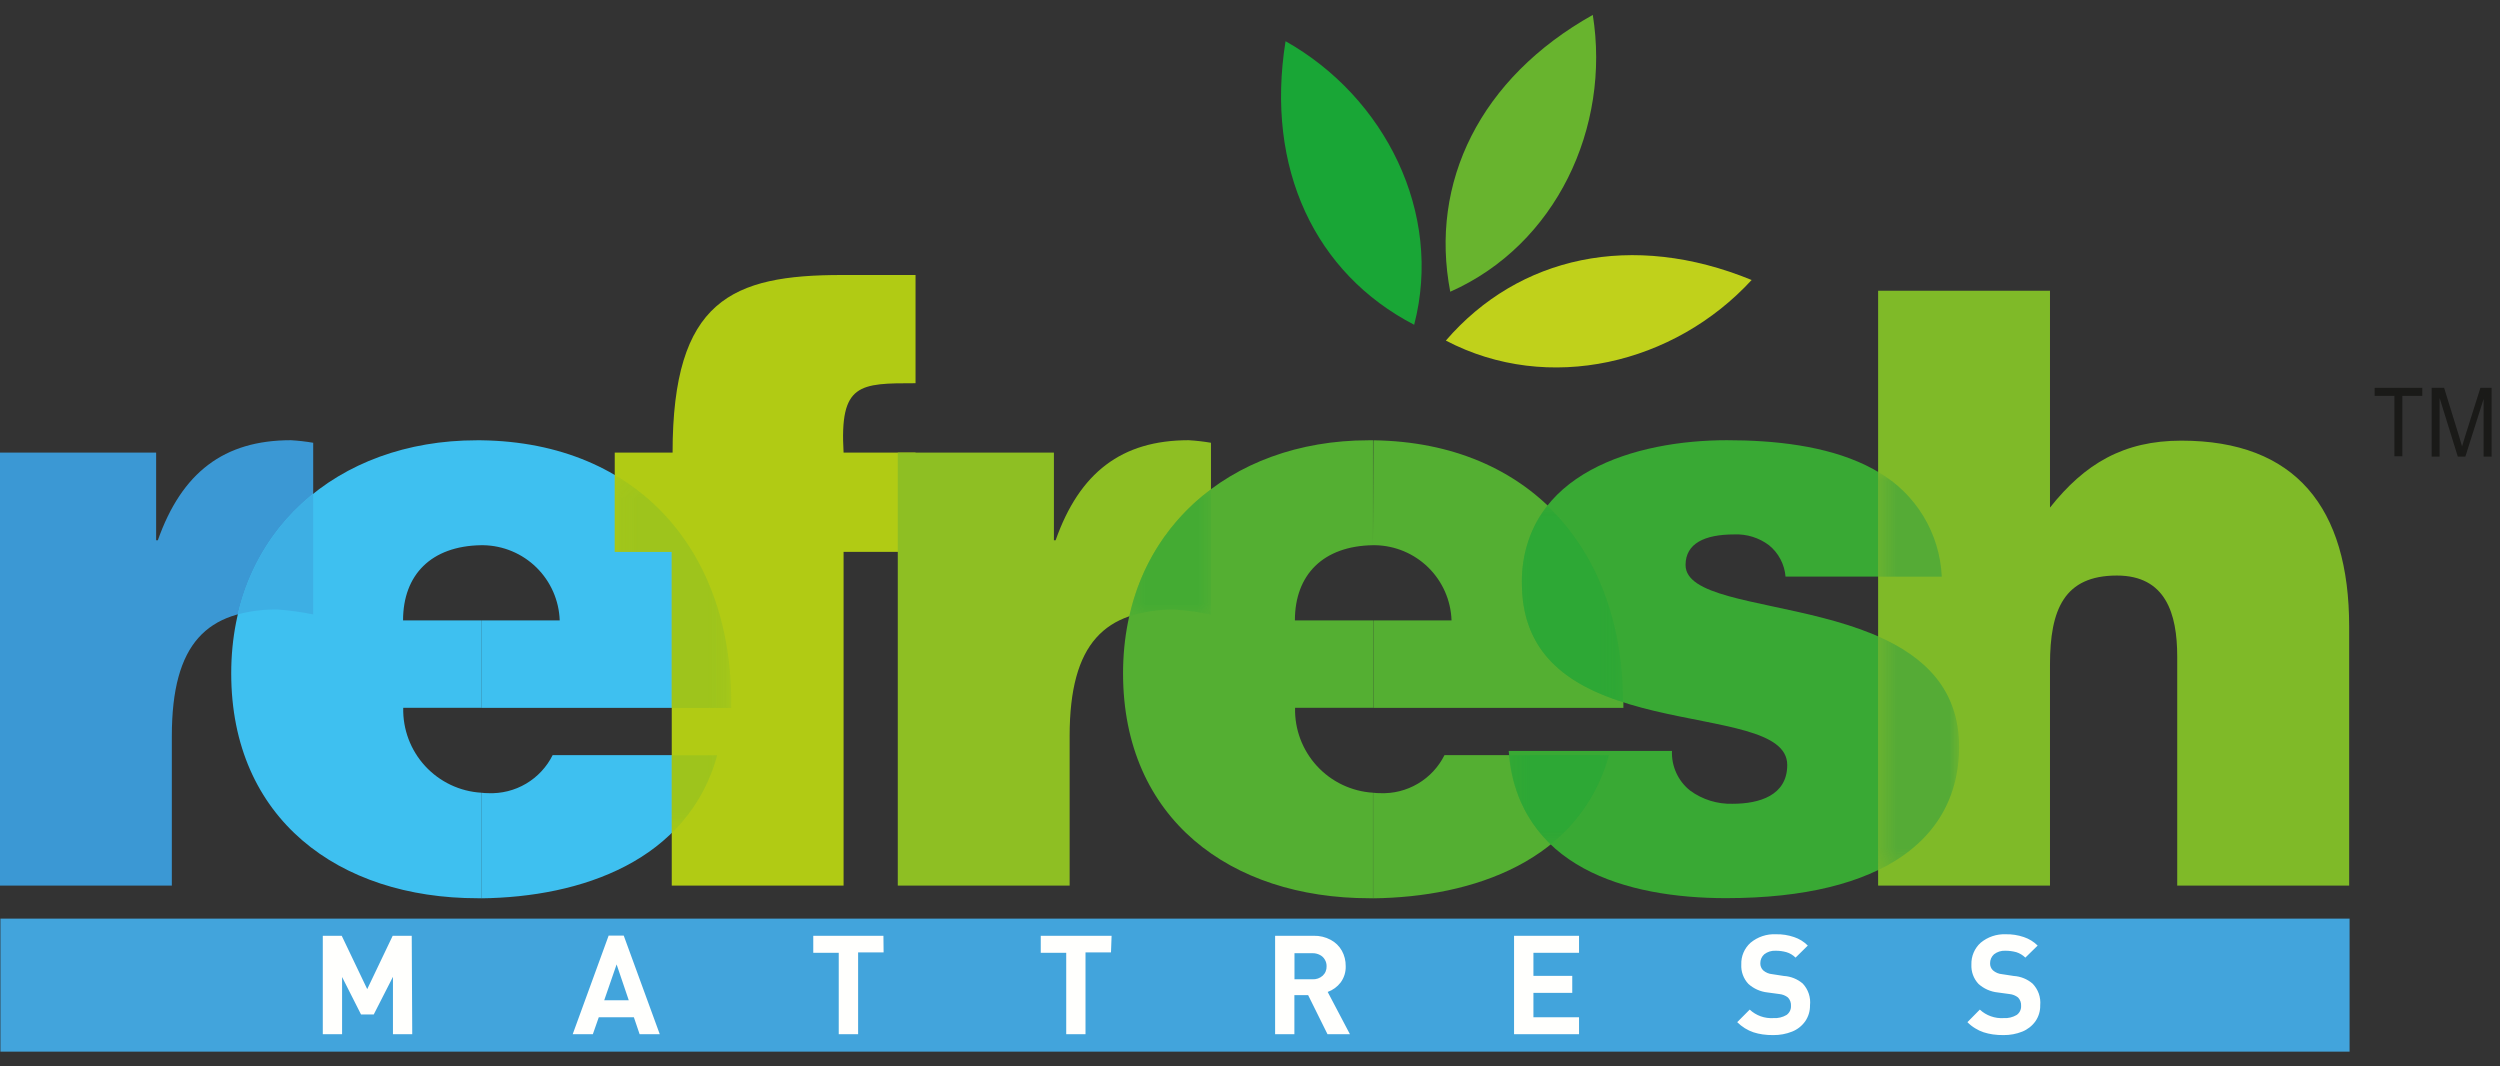
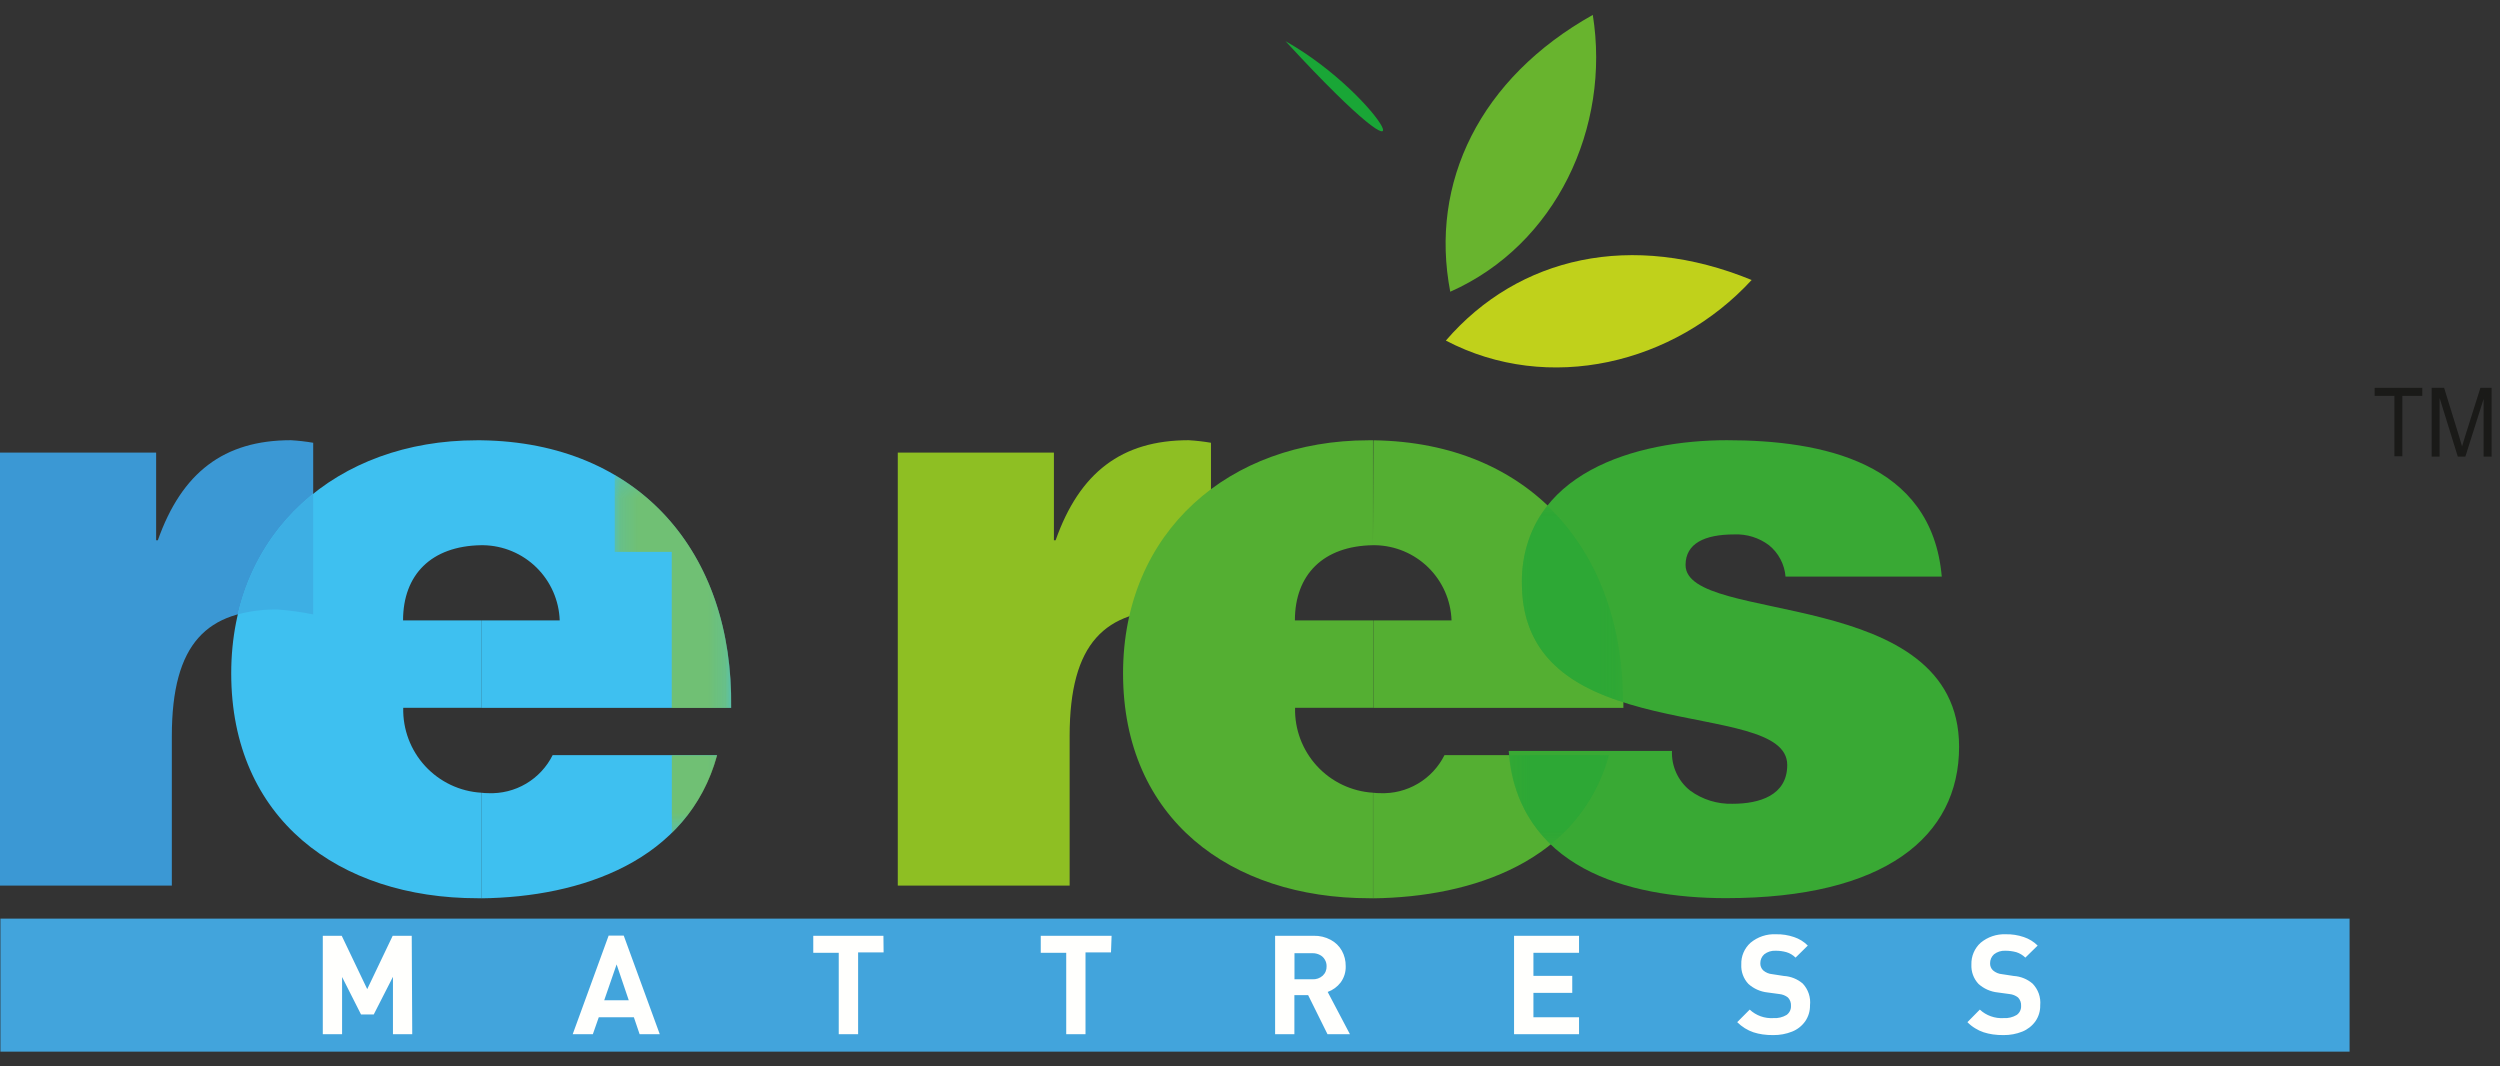
<svg xmlns="http://www.w3.org/2000/svg" width="143" height="61" viewBox="0 0 143 61" fill="none">
  <rect x="0" y="0" width="143" height="61" fill="#333333" stroke="none" />
  <path fill-rule="evenodd" clip-rule="evenodd" d="M0 50.655H9.829V42.104C9.829 36.759 11.865 34.874 15.879 34.874C16.563 34.92 17.243 35.014 17.915 35.155V25.326C17.492 25.254 17.065 25.205 16.637 25.18C12.808 25.18 10.398 27.026 9.028 30.904H8.931V25.89H0V50.655Z" fill="#3B98D4" />
  <path fill-rule="evenodd" clip-rule="evenodd" d="M27.525 31.186H27.642C28.783 31.205 29.873 31.662 30.687 32.462C31.501 33.263 31.977 34.345 32.015 35.486H27.525V40.49H41.82C41.961 31.599 36.534 25.302 27.525 25.185V31.186ZM27.525 51.374V45.344C27.658 45.36 27.791 45.368 27.924 45.369C28.683 45.401 29.436 45.213 30.09 44.827C30.745 44.44 31.273 43.873 31.612 43.192H41.014C39.357 49.256 33.225 51.321 27.525 51.384V51.374ZM23.055 35.486C23.055 32.877 24.663 31.23 27.525 31.186V25.185H27.263C19.319 25.185 13.226 30.384 13.226 38.518C13.226 46.831 19.367 51.379 27.316 51.379H27.535V45.344C26.306 45.272 25.152 44.724 24.318 43.818C23.485 42.912 23.035 41.717 23.065 40.486H27.535V35.486H23.055Z" fill="#3EC0F0" />
  <path fill-rule="evenodd" clip-rule="evenodd" d="M13.605 35.141C14.347 34.945 15.112 34.852 15.879 34.864C16.563 34.912 17.243 35.007 17.915 35.146V28.246C15.735 29.987 14.215 32.419 13.605 35.141Z" fill="#3DAFE4" />
-   <path fill-rule="evenodd" clip-rule="evenodd" d="M48.253 25.89C48.02 21.92 49.157 21.92 52.369 21.92V15.73H48.161C41.878 15.73 38.472 17.144 38.472 25.89H35.163V31.565H38.424V50.655H48.253V31.565H52.369V25.89H48.253Z" fill="#B1CB14" />
  <g style="mix-blend-mode:multiply" opacity="0.6">
    <mask id="mask0_357_18774" style="mask-type:luminance" maskUnits="userSpaceOnUse" x="35" y="27" width="7" height="21">
      <path d="M41.825 27.168H35.163V47.638H41.825V27.168Z" fill="white" />
    </mask>
    <g mask="url(#mask0_357_18774)">
      <path fill-rule="evenodd" clip-rule="evenodd" d="M35.163 27.168V31.565H38.424V40.495H41.825C41.917 34.514 39.502 29.713 35.168 27.168M38.429 43.202V47.648C39.675 46.424 40.571 44.889 41.023 43.202H38.429Z" fill="#91C021" />
    </g>
  </g>
  <path fill-rule="evenodd" clip-rule="evenodd" d="M51.353 50.655H61.183V42.104C61.183 36.759 63.214 34.874 67.232 34.874C67.916 34.92 68.597 35.014 69.268 35.155V25.326C68.845 25.254 68.418 25.205 67.99 25.18C64.161 25.18 61.751 27.026 60.381 30.904H60.284V25.89H51.353V50.655Z" fill="#8EBF23" />
  <path fill-rule="evenodd" clip-rule="evenodd" d="M78.534 31.186H78.655C79.796 31.205 80.887 31.662 81.701 32.462C82.514 33.263 82.99 34.345 83.028 35.486H78.558V40.49H92.858C93.003 31.599 87.576 25.302 78.558 25.185L78.534 31.186ZM78.534 51.374V45.344C78.669 45.36 78.805 45.368 78.942 45.369C79.7 45.4 80.452 45.212 81.105 44.825C81.759 44.439 82.287 43.872 82.625 43.192H92.031C90.375 49.256 84.243 51.321 78.534 51.384V51.374ZM74.068 35.486C74.068 32.877 75.681 31.23 78.534 31.186V25.185H78.276C70.337 25.185 64.239 30.384 64.239 38.518C64.239 46.831 70.38 51.379 78.33 51.379H78.543V45.344C77.315 45.27 76.163 44.723 75.33 43.816C74.497 42.91 74.048 41.716 74.078 40.486H78.543V35.486H74.068Z" fill="#54AF32" />
  <g style="mix-blend-mode:multiply" opacity="0.6">
    <mask id="mask1_357_18774" style="mask-type:luminance" maskUnits="userSpaceOnUse" x="64" y="27" width="6" height="9">
      <path d="M69.268 27.979H64.589V35.248H69.268V27.979Z" fill="white" />
    </mask>
    <g mask="url(#mask1_357_18774)">
-       <path fill-rule="evenodd" clip-rule="evenodd" d="M64.589 35.248C65.445 34.98 66.34 34.854 67.237 34.874C67.92 34.92 68.598 35.014 69.268 35.156V27.979C66.877 29.761 65.214 32.351 64.589 35.267" fill="#39A934" />
-     </g>
+       </g>
  </g>
  <path fill-rule="evenodd" clip-rule="evenodd" d="M86.298 42.954C86.818 49.62 93.057 51.374 98.727 51.374C107.803 51.374 112.06 47.866 112.06 42.716C112.06 33.45 96.414 35.768 96.414 32.318C96.414 31.088 97.498 30.569 99.203 30.569C99.915 30.539 100.616 30.757 101.186 31.186C101.457 31.406 101.681 31.679 101.843 31.988C102.006 32.297 102.105 32.635 102.133 32.983H111.069C110.5 26.41 104.169 25.18 98.776 25.18C93.62 25.18 87.051 27.026 87.051 33.358C87.051 42.954 102.23 39.786 102.23 43.756C102.23 45.51 100.622 45.976 99.106 45.976C98.235 46.002 97.38 45.737 96.677 45.223C96.337 44.953 96.065 44.608 95.885 44.213C95.704 43.819 95.619 43.387 95.637 42.954H86.298Z" fill="#39A934" />
  <g style="mix-blend-mode:multiply" opacity="0.6">
    <mask id="mask2_357_18774" style="mask-type:luminance" maskUnits="userSpaceOnUse" x="86" y="28" width="7" height="21">
      <path d="M92.838 28.926H86.317V48.298H92.838V28.926Z" fill="white" />
    </mask>
    <g mask="url(#mask2_357_18774)">
      <path fill-rule="evenodd" clip-rule="evenodd" d="M86.317 43.192C86.455 45.129 87.303 46.948 88.698 48.298C90.325 46.995 91.493 45.206 92.032 43.192H86.317ZM88.509 28.926C87.526 30.191 87.011 31.757 87.051 33.358C87.051 37.386 89.733 39.188 92.838 40.16C92.838 35.51 91.298 31.589 88.509 28.926Z" fill="#25A635" />
    </g>
  </g>
-   <path fill-rule="evenodd" clip-rule="evenodd" d="M107.429 50.656H117.259V38.022C117.259 34.864 118.07 32.921 121.087 32.921C123.876 32.921 124.537 35.093 124.537 37.551V50.656H134.372V35.836C134.372 29.034 131.301 25.205 124.775 25.205C121.466 25.205 119.246 26.526 117.259 29.034V16.629H107.429V50.656Z" fill="#7FBA28" />
  <g style="mix-blend-mode:multiply" opacity="0.6">
    <mask id="mask3_357_18774" style="mask-type:luminance" maskUnits="userSpaceOnUse" x="107" y="26" width="6" height="24">
-       <path d="M112.06 26.993H107.429V49.766H112.06V26.993Z" fill="white" />
-     </mask>
+       </mask>
    <g mask="url(#mask3_357_18774)">
      <path fill-rule="evenodd" clip-rule="evenodd" d="M107.429 26.993V32.984H111.069C111.014 31.76 110.653 30.569 110.016 29.522C109.38 28.475 108.491 27.605 107.429 26.993ZM107.429 36.399V49.771C110.558 48.265 112.06 45.782 112.06 42.716C112.06 39.378 110.024 37.546 107.429 36.399Z" fill="#39A140" />
    </g>
  </g>
-   <path fill-rule="evenodd" clip-rule="evenodd" d="M73.534 2.358C72.363 9.647 75.239 15.647 80.89 18.577C82.557 12.159 79.199 5.541 73.534 2.358Z" fill="#19A636" />
+   <path fill-rule="evenodd" clip-rule="evenodd" d="M73.534 2.358C82.557 12.159 79.199 5.541 73.534 2.358Z" fill="#19A636" />
  <path fill-rule="evenodd" clip-rule="evenodd" d="M91.108 0.852C84.665 4.462 81.75 10.439 82.955 16.687C89.019 14 92.134 7.271 91.108 0.852Z" fill="#68B42E" />
  <path fill-rule="evenodd" clip-rule="evenodd" d="M100.194 16.016C93.363 13.213 86.871 14.651 82.703 19.481C88.577 22.561 95.787 20.812 100.194 16.016Z" fill="#C0D11B" />
  <path d="M136.961 26.099V22.644H135.829V22.183H138.555V22.644H137.413V26.099H136.961Z" fill="#1A1A18" />
  <path d="M139.09 26.118V22.183H139.804L140.659 24.957C140.737 25.215 140.795 25.409 140.829 25.535C140.868 25.394 140.931 25.18 141.019 24.908L141.879 22.183H142.52V26.118H142.063V22.819L141.019 26.118H140.586L139.546 22.766V26.118H139.09Z" fill="#1A1A18" />
  <path d="M134.396 52.545H0.024V60.154H134.396V52.545Z" fill="#42A4DC" />
  <path fill-rule="evenodd" clip-rule="evenodd" d="M23.58 59.158H22.477V55.874L21.379 58.026H20.65L19.567 55.884V59.158H18.464V53.527H19.547L21.005 56.578L22.462 53.527H23.551L23.58 59.158ZM37.739 59.158H36.587L36.257 58.187H34.25L33.91 59.158H32.758L34.814 53.517H35.678L37.739 59.158ZM35.965 57.215L35.27 55.164L34.561 57.215H35.965ZM50.542 54.479H49.084V59.158H47.976V54.499H46.519V53.527H50.532L50.542 54.479ZM63.549 54.479H62.091V59.158H60.988V54.499H59.531V53.527H63.583L63.549 54.479ZM77.217 59.158H75.934L74.826 56.923H74.039V59.158H72.936V53.527H75.147C75.486 53.519 75.821 53.599 76.119 53.76C76.386 53.902 76.608 54.118 76.755 54.382C76.903 54.65 76.978 54.951 76.974 55.257C76.987 55.593 76.886 55.923 76.687 56.195C76.497 56.444 76.239 56.633 75.944 56.739L77.217 59.158ZM75.881 55.271C75.884 55.136 75.849 55.003 75.779 54.888C75.714 54.775 75.618 54.683 75.502 54.625C75.372 54.556 75.226 54.521 75.079 54.523H74.044V56.015H75.079C75.291 56.026 75.499 55.952 75.657 55.811C75.731 55.742 75.79 55.659 75.828 55.566C75.867 55.472 75.885 55.372 75.881 55.271ZM90.321 59.158H86.604V53.527H90.321V54.499H87.712V55.82H89.933V56.792H87.712V58.187H90.321V59.158ZM103.532 57.497C103.54 57.824 103.445 58.145 103.26 58.415C103.072 58.682 102.811 58.888 102.507 59.008C102.167 59.143 101.804 59.211 101.438 59.207C101.232 59.21 101.026 59.197 100.821 59.168C100.643 59.143 100.467 59.102 100.296 59.047C100.126 58.989 99.963 58.913 99.811 58.818C99.651 58.718 99.503 58.601 99.368 58.468L100.083 57.749C100.264 57.919 100.479 58.049 100.713 58.133C100.947 58.216 101.195 58.251 101.443 58.235C101.705 58.252 101.966 58.189 102.191 58.056C102.273 57.997 102.339 57.92 102.383 57.83C102.427 57.74 102.448 57.641 102.444 57.541C102.45 57.452 102.438 57.363 102.408 57.279C102.378 57.195 102.331 57.119 102.269 57.055C102.129 56.945 101.96 56.878 101.783 56.86L101.103 56.768C100.697 56.725 100.314 56.555 100.01 56.282C99.87 56.134 99.762 55.959 99.692 55.767C99.621 55.576 99.591 55.373 99.602 55.169C99.593 54.936 99.636 54.703 99.728 54.488C99.819 54.273 99.957 54.081 100.131 53.925C100.539 53.587 101.059 53.413 101.589 53.44C101.939 53.432 102.288 53.487 102.619 53.6C102.916 53.698 103.185 53.864 103.406 54.086L102.706 54.776C102.561 54.631 102.383 54.524 102.187 54.465C101.982 54.408 101.771 54.38 101.56 54.382C101.327 54.37 101.097 54.443 100.914 54.586C100.841 54.651 100.784 54.731 100.746 54.819C100.707 54.908 100.688 55.005 100.69 55.101C100.688 55.176 100.702 55.251 100.73 55.32C100.759 55.39 100.801 55.453 100.855 55.505C101.001 55.631 101.183 55.708 101.375 55.723L102.036 55.825C102.433 55.848 102.812 56 103.115 56.258C103.271 56.423 103.389 56.62 103.461 56.836C103.533 57.052 103.558 57.28 103.532 57.507V57.497ZM116.7 57.497C116.71 57.824 116.614 58.146 116.428 58.415C116.239 58.681 115.977 58.886 115.675 59.008C115.336 59.143 114.975 59.21 114.611 59.207C114.403 59.21 114.195 59.197 113.989 59.168C113.811 59.142 113.635 59.102 113.464 59.047C113.293 58.991 113.13 58.914 112.978 58.818C112.817 58.72 112.668 58.603 112.536 58.468L113.245 57.749C113.428 57.919 113.643 58.049 113.878 58.132C114.113 58.216 114.362 58.251 114.611 58.235C114.871 58.252 115.13 58.189 115.354 58.056C115.436 57.998 115.503 57.921 115.547 57.831C115.591 57.74 115.612 57.641 115.607 57.541C115.613 57.452 115.601 57.363 115.571 57.279C115.541 57.195 115.493 57.119 115.432 57.055C115.292 56.945 115.123 56.878 114.946 56.86L114.271 56.768C113.862 56.726 113.478 56.556 113.172 56.282C113.033 56.134 112.924 55.959 112.854 55.767C112.784 55.576 112.754 55.373 112.764 55.169C112.757 54.936 112.8 54.704 112.892 54.489C112.983 54.274 113.12 54.082 113.294 53.925C113.695 53.592 114.206 53.419 114.727 53.44C115.079 53.432 115.429 53.486 115.762 53.6C116.06 53.699 116.331 53.865 116.554 54.086L115.85 54.776C115.705 54.633 115.528 54.527 115.335 54.465C115.129 54.409 114.916 54.381 114.703 54.382C114.47 54.37 114.241 54.443 114.057 54.586C113.985 54.651 113.927 54.731 113.889 54.819C113.85 54.908 113.831 55.005 113.833 55.101C113.83 55.176 113.843 55.252 113.872 55.321C113.9 55.391 113.943 55.453 113.998 55.505C114.144 55.631 114.326 55.708 114.518 55.723L115.184 55.825C115.579 55.849 115.956 56.001 116.258 56.258C116.418 56.421 116.541 56.617 116.618 56.833C116.694 57.049 116.722 57.279 116.7 57.507V57.497Z" fill="#FFFFFD" />
</svg>